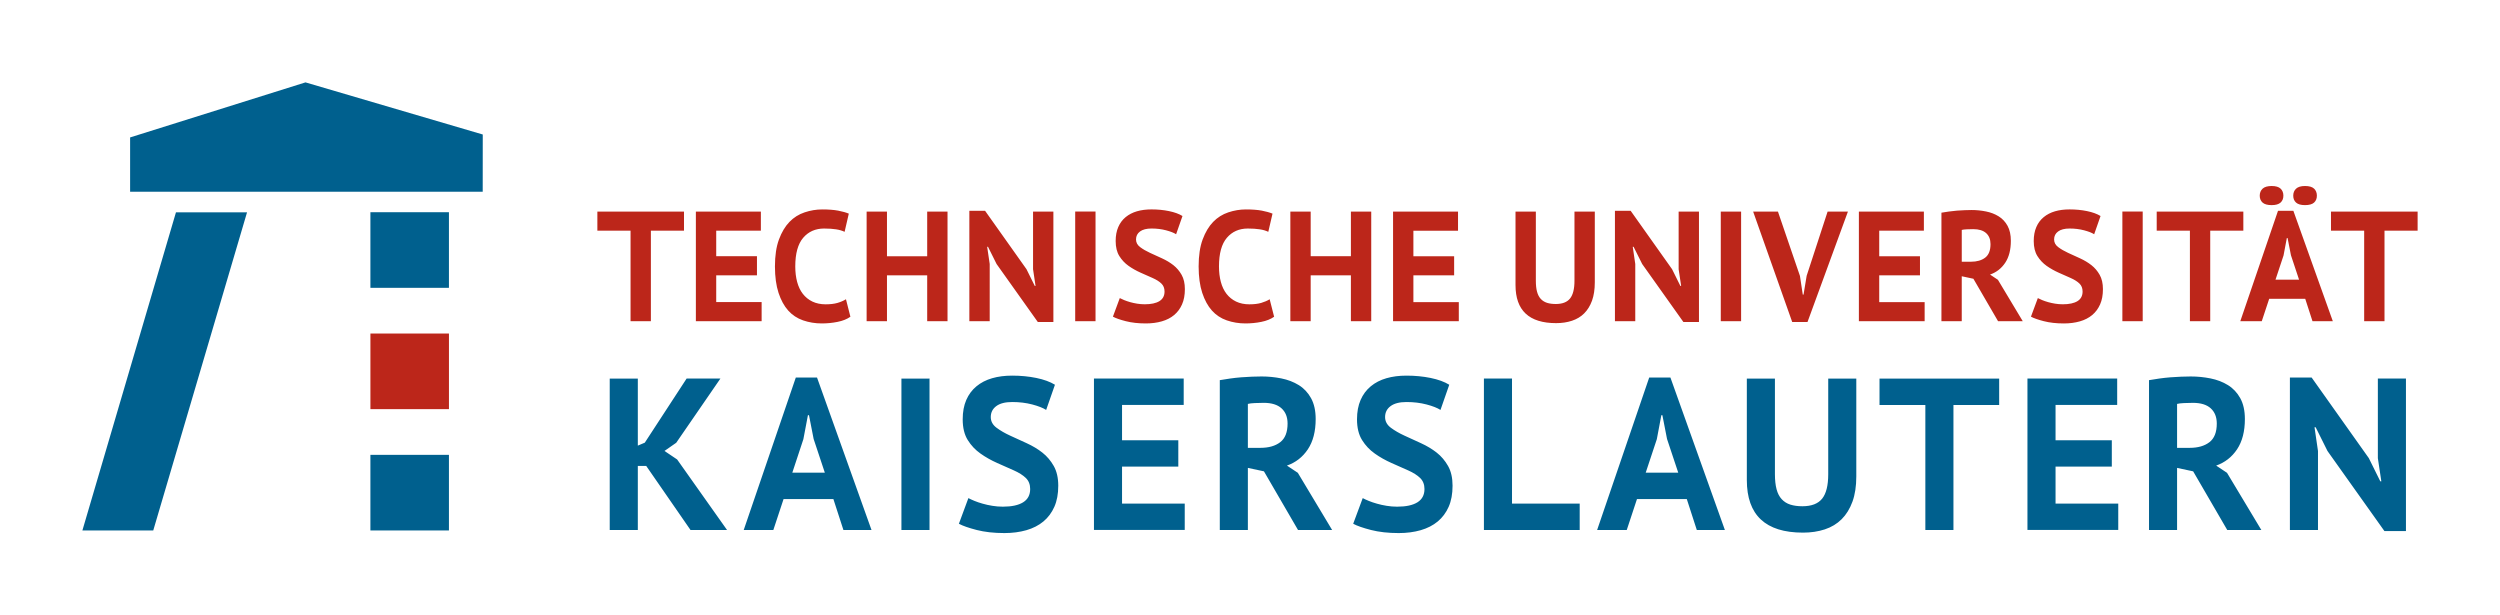
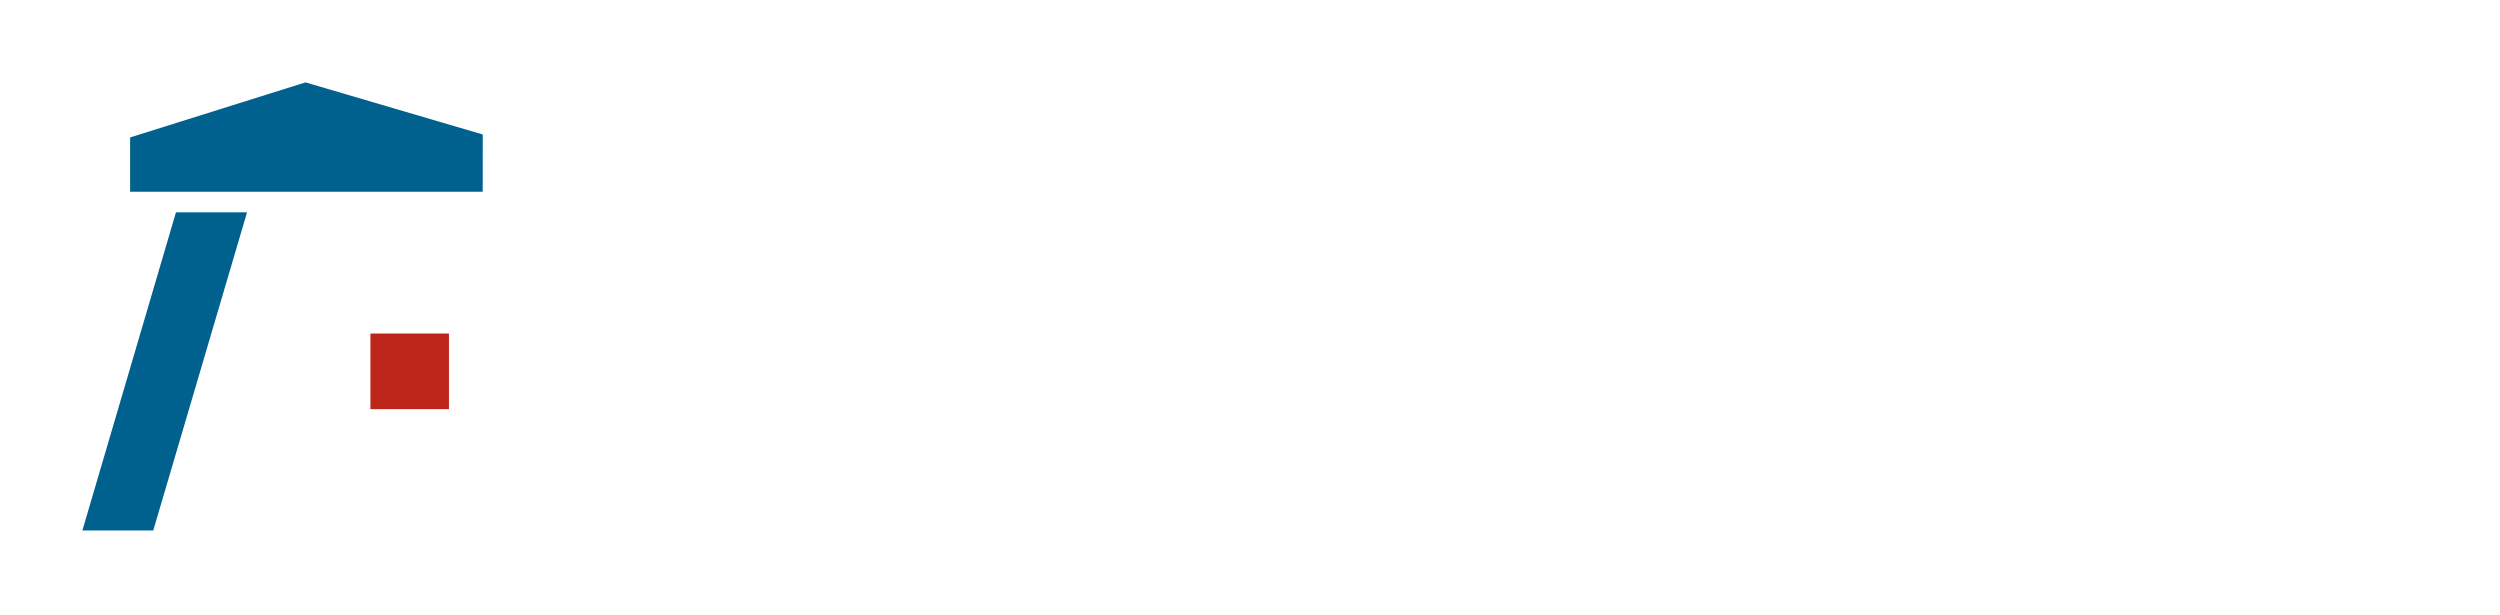
<svg xmlns="http://www.w3.org/2000/svg" xmlns:ns1="http://sodipodi.sourceforge.net/DTD/sodipodi-0.dtd" xmlns:ns2="http://www.inkscape.org/namespaces/inkscape" xmlns:xlink="http://www.w3.org/1999/xlink" version="1.1" id="Ebene_1" x="0px" y="0px" width="151.732" height="37.354" viewBox="0 0 151.732 37.354" enable-background="new 0 0 170.08 85.04" xml:space="preserve" ns1:docname="tukl-logo.svg" ns2:version="0.92.3 (2405546, 2018-03-11)">
  <defs id="defs27" />
  <ns1:namedview pagecolor="#ffffff" bordercolor="#666666" borderopacity="1" objecttolerance="10" gridtolerance="10" guidetolerance="10" ns2:pageopacity="0" ns2:pageshadow="2" ns2:window-width="1920" ns2:window-height="976" id="namedview25" showgrid="false" fit-margin-top="5" fit-margin-left="5" fit-margin-right="5" fit-margin-bottom="5" ns2:zoom="2.0108184" ns2:cx="76.040001" ns2:cy="18.521" ns2:window-x="0" ns2:window-y="27" ns2:window-maximized="1" ns2:current-layer="Ebene_1" />
  <g id="g856" transform="translate(-9,-23.687)">
    <g id="g12">
      <defs id="defs3">
-         <rect height="27.354" width="141.732" y="28.687" x="14" id="SVGID_1_" />
-       </defs>
+         </defs>
      <clipPath id="SVGID_2_">
        <use id="use5" overflow="visible" xlink:href="#SVGID_1_" style="overflow:visible" x="0" y="0" width="100%" height="100%" />
      </clipPath>
-       <path id="path8" d="M 149.685,55.854 V 51.06 l -0.211,-1.442 h 0.07 l 0.718,1.442 3.454,4.857 h 1.308 v -9.254 h -1.705 v 4.832 l 0.211,1.404 h -0.063 l -0.696,-1.406 -3.472,-4.894 h -1.318 v 9.254 h 1.704 z m -8.552,-7.652 c 0.099,-0.026 0.237,-0.043 0.418,-0.051 0.18,-0.009 0.361,-0.014 0.546,-0.014 0.476,0 0.836,0.111 1.08,0.333 0.244,0.223 0.366,0.53 0.366,0.924 0,0.525 -0.149,0.902 -0.447,1.131 -0.297,0.229 -0.697,0.343 -1.198,0.343 h -0.765 z m 0,7.652 v -3.769 l 0.976,0.209 2.069,3.56 h 2.069 l -2.083,-3.47 -0.659,-0.439 c 0.527,-0.185 0.95,-0.513 1.268,-0.987 0.316,-0.474 0.475,-1.088 0.475,-1.84 0,-0.504 -0.093,-0.924 -0.279,-1.262 -0.187,-0.337 -0.436,-0.603 -0.747,-0.795 -0.311,-0.192 -0.665,-0.328 -1.06,-0.407 -0.395,-0.079 -0.795,-0.118 -1.199,-0.118 -0.178,0 -0.371,0.004 -0.582,0.013 -0.211,0.009 -0.428,0.021 -0.65,0.038 -0.223,0.018 -0.447,0.042 -0.673,0.074 -0.226,0.032 -0.435,0.065 -0.628,0.099 v 9.095 h 1.703 z m -3.57,0 v -1.603 h -3.806 v -2.243 h 3.415 v -1.602 h -3.415 v -2.141 h 3.741 v -1.603 h -5.446 v 9.19 h 5.511 z m -11.708,-7.587 v 7.588 h 1.705 v -7.588 h 2.775 v -1.603 h -7.262 v 1.603 z m -7.429,7.747 c 0.479,0 0.921,-0.065 1.325,-0.197 0.403,-0.133 0.745,-0.339 1.025,-0.619 0.28,-0.28 0.498,-0.634 0.655,-1.064 0.156,-0.429 0.233,-0.94 0.233,-1.535 v -5.934 h -1.704 v 5.806 c 0,0.681 -0.123,1.174 -0.369,1.481 -0.247,0.307 -0.646,0.461 -1.198,0.461 -0.278,0 -0.522,-0.033 -0.732,-0.099 -0.21,-0.066 -0.385,-0.178 -0.525,-0.33 -0.143,-0.154 -0.246,-0.355 -0.312,-0.604 -0.065,-0.247 -0.099,-0.551 -0.099,-0.91 v -5.806 h -1.705 v 6.159 c 0,2.127 1.134,3.191 3.406,3.191 m -8.869,-5.671 0.274,-1.455 h 0.064 l 0.282,1.442 0.68,2.044 h -1.974 z m -1.825,5.511 0.621,-1.878 h 3.023 l 0.608,1.878 h 1.704 L 110.382,46.6 h -1.287 l -3.161,9.254 z m -2.856,0 v -1.603 h -4.108 v -7.588 h -1.705 v 9.19 h 5.813 z m -12.665,0 c 0.485,0.124 1.047,0.187 1.683,0.187 0.481,0 0.926,-0.058 1.331,-0.174 0.404,-0.117 0.75,-0.293 1.035,-0.53 0.285,-0.236 0.506,-0.534 0.664,-0.891 0.158,-0.357 0.236,-0.784 0.236,-1.279 0,-0.477 -0.091,-0.876 -0.273,-1.198 -0.182,-0.321 -0.411,-0.592 -0.689,-0.81 -0.277,-0.217 -0.595,-0.409 -0.955,-0.573 -0.359,-0.165 -0.695,-0.318 -1.009,-0.462 -0.313,-0.143 -0.586,-0.302 -0.819,-0.475 -0.232,-0.174 -0.35,-0.39 -0.35,-0.648 0,-0.279 0.111,-0.501 0.335,-0.666 0.222,-0.165 0.544,-0.247 0.964,-0.247 0.438,0 0.844,0.049 1.219,0.148 0.375,0.099 0.656,0.21 0.844,0.332 l 0.533,-1.529 c -0.293,-0.18 -0.67,-0.317 -1.129,-0.412 -0.461,-0.094 -0.949,-0.141 -1.467,-0.141 -0.447,0 -0.854,0.052 -1.219,0.158 -0.365,0.105 -0.682,0.269 -0.948,0.489 -0.266,0.22 -0.474,0.497 -0.618,0.83 -0.146,0.333 -0.218,0.725 -0.218,1.174 0,0.511 0.103,0.931 0.308,1.26 0.205,0.329 0.463,0.603 0.775,0.821 0.312,0.221 0.648,0.409 1.008,0.569 0.36,0.16 0.696,0.309 1.01,0.448 0.312,0.139 0.557,0.293 0.731,0.463 0.174,0.17 0.263,0.394 0.263,0.67 0,0.361 -0.143,0.629 -0.427,0.806 -0.284,0.177 -0.694,0.265 -1.231,0.265 -0.219,0 -0.43,-0.018 -0.637,-0.052 -0.207,-0.033 -0.402,-0.076 -0.588,-0.13 -0.186,-0.052 -0.353,-0.108 -0.501,-0.17 -0.149,-0.061 -0.271,-0.117 -0.364,-0.168 l -0.578,1.557 c 0.234,0.127 0.595,0.253 1.081,0.378 m -7.474,-7.652 c 0.099,-0.026 0.238,-0.043 0.418,-0.051 0.18,-0.009 0.362,-0.014 0.546,-0.014 0.474,0 0.835,0.111 1.079,0.333 0.245,0.223 0.367,0.53 0.367,0.924 0,0.525 -0.149,0.902 -0.446,1.131 -0.299,0.229 -0.697,0.343 -1.199,0.343 h -0.765 z m 0,7.652 v -3.769 l 0.976,0.209 2.068,3.56 h 2.07 l -2.082,-3.47 -0.661,-0.439 c 0.529,-0.185 0.952,-0.513 1.269,-0.987 0.316,-0.474 0.475,-1.088 0.475,-1.84 0,-0.504 -0.094,-0.924 -0.279,-1.262 -0.186,-0.337 -0.435,-0.603 -0.746,-0.795 -0.312,-0.192 -0.666,-0.328 -1.061,-0.407 -0.395,-0.079 -0.794,-0.118 -1.199,-0.118 -0.178,0 -0.372,0.004 -0.582,0.013 -0.211,0.009 -0.428,0.021 -0.651,0.038 -0.223,0.018 -0.447,0.042 -0.672,0.074 -0.225,0.032 -0.435,0.065 -0.629,0.099 v 9.095 h 1.704 z m -3.832,0 V 54.251 H 77.1 v -2.243 h 3.415 V 50.406 H 77.1 v -2.141 h 3.742 v -1.603 h -5.447 v 9.19 h 5.51 z m -12.626,0 c 0.486,0.124 1.047,0.187 1.683,0.187 0.482,0 0.926,-0.058 1.331,-0.174 0.405,-0.117 0.75,-0.293 1.035,-0.53 0.284,-0.236 0.506,-0.534 0.664,-0.891 0.158,-0.357 0.237,-0.784 0.237,-1.279 0,-0.477 -0.092,-0.876 -0.274,-1.198 -0.182,-0.321 -0.412,-0.592 -0.689,-0.81 -0.277,-0.217 -0.595,-0.409 -0.955,-0.573 -0.359,-0.165 -0.696,-0.318 -1.009,-0.462 -0.313,-0.143 -0.586,-0.302 -0.819,-0.475 -0.233,-0.174 -0.35,-0.39 -0.35,-0.648 0,-0.279 0.112,-0.501 0.335,-0.666 0.222,-0.165 0.544,-0.247 0.963,-0.247 0.438,0 0.844,0.049 1.22,0.148 0.375,0.1 0.656,0.21 0.843,0.332 l 0.534,-1.529 c -0.294,-0.18 -0.671,-0.317 -1.13,-0.412 -0.46,-0.094 -0.949,-0.141 -1.467,-0.141 -0.447,0 -0.853,0.052 -1.218,0.158 -0.365,0.105 -0.681,0.269 -0.948,0.489 -0.268,0.221 -0.474,0.497 -0.619,0.83 -0.145,0.333 -0.217,0.725 -0.217,1.174 0,0.511 0.102,0.931 0.307,1.26 0.205,0.329 0.464,0.603 0.776,0.821 0.312,0.221 0.648,0.409 1.008,0.569 0.36,0.16 0.696,0.309 1.009,0.448 0.313,0.139 0.557,0.293 0.732,0.463 0.175,0.17 0.263,0.394 0.263,0.67 0,0.361 -0.143,0.629 -0.428,0.806 -0.284,0.177 -0.695,0.265 -1.23,0.265 -0.219,0 -0.431,-0.018 -0.637,-0.052 -0.207,-0.033 -0.403,-0.076 -0.588,-0.13 -0.186,-0.052 -0.353,-0.108 -0.501,-0.17 -0.149,-0.061 -0.271,-0.117 -0.366,-0.168 l -0.576,1.557 c 0.236,0.127 0.595,0.253 1.081,0.378 m -2.864,-9.19 H 63.71 v 9.19 h 1.705 z m -7.656,3.679 0.276,-1.455 H 58.1 l 0.282,1.442 0.679,2.044 h -1.973 z m -1.823,5.511 0.621,-1.878 h 3.023 l 0.609,1.878 h 1.705 L 58.587,46.6 H 57.3 l -3.162,9.254 z m -8.225,0 v -3.886 h 0.511 l 2.687,3.886 h 2.217 l -3.029,-4.28 -0.768,-0.517 0.713,-0.497 2.681,-3.896 h -2.051 l -2.537,3.89 -0.424,0.18 v -4.069 h -1.705 v 9.19 h 1.705 z" clip-path="url(#SVGID_2_)" ns2:connector-curvature="0" style="fill:#00608e" />
-       <path id="path10" d="m 152.488,37.688 v 5.494 h 1.234 v -5.494 h 2.01 v -1.16 h -5.258 v 1.16 z m -4.133,-1.706 c 0.114,0.103 0.295,0.154 0.543,0.154 0.253,0 0.438,-0.052 0.55,-0.154 0.113,-0.104 0.17,-0.243 0.17,-0.418 0,-0.178 -0.057,-0.32 -0.17,-0.428 -0.112,-0.106 -0.297,-0.16 -0.55,-0.16 -0.248,0 -0.429,0.055 -0.543,0.163 -0.115,0.108 -0.172,0.25 -0.172,0.425 0,0.175 0.057,0.314 0.172,0.418 m -2.033,0 c 0.115,0.103 0.3,0.154 0.553,0.154 0.245,0 0.424,-0.052 0.539,-0.154 0.113,-0.104 0.171,-0.243 0.171,-0.418 0,-0.178 -0.057,-0.32 -0.169,-0.428 -0.113,-0.106 -0.293,-0.16 -0.541,-0.16 -0.253,0 -0.438,0.055 -0.553,0.163 -0.113,0.108 -0.172,0.25 -0.172,0.425 0,0.175 0.059,0.314 0.172,0.418 m 1.273,3.209 0.199,-1.055 h 0.047 l 0.204,1.044 0.492,1.481 h -1.43 z m -1.322,3.991 0.45,-1.359 h 2.189 l 0.44,1.359 h 1.234 l -2.395,-6.701 h -0.932 l -2.289,6.701 z m -4.361,-5.494 v 5.494 h 1.233 v -5.494 h 2.01 v -1.16 h -5.258 v 1.16 z m -2.865,-1.161 h -1.234 v 6.654 h 1.234 z m -5.998,6.654 c 0.352,0.091 0.758,0.136 1.219,0.136 0.35,0 0.67,-0.042 0.964,-0.126 0.293,-0.084 0.543,-0.212 0.749,-0.384 0.206,-0.172 0.366,-0.387 0.48,-0.646 0.115,-0.258 0.172,-0.567 0.172,-0.926 0,-0.346 -0.066,-0.635 -0.198,-0.868 -0.132,-0.233 -0.298,-0.428 -0.499,-0.586 -0.2,-0.157 -0.431,-0.296 -0.69,-0.415 -0.262,-0.119 -0.505,-0.231 -0.731,-0.334 -0.227,-0.104 -0.425,-0.219 -0.593,-0.345 -0.169,-0.125 -0.253,-0.281 -0.253,-0.469 0,-0.202 0.08,-0.362 0.242,-0.482 0.16,-0.119 0.394,-0.18 0.697,-0.18 0.316,0 0.611,0.036 0.882,0.108 0.272,0.072 0.477,0.152 0.611,0.24 l 0.387,-1.107 c -0.213,-0.131 -0.485,-0.229 -0.818,-0.298 -0.333,-0.069 -0.688,-0.103 -1.062,-0.103 -0.325,0 -0.619,0.037 -0.883,0.114 -0.264,0.077 -0.493,0.195 -0.686,0.354 -0.194,0.16 -0.344,0.359 -0.448,0.602 -0.105,0.241 -0.158,0.524 -0.158,0.85 0,0.37 0.074,0.674 0.223,0.912 0.149,0.238 0.337,0.437 0.562,0.596 0.226,0.159 0.47,0.296 0.729,0.412 0.262,0.114 0.506,0.224 0.731,0.324 0.227,0.101 0.404,0.213 0.53,0.336 0.127,0.123 0.19,0.283 0.19,0.484 0,0.261 -0.104,0.455 -0.31,0.583 -0.206,0.127 -0.503,0.191 -0.892,0.191 -0.157,0 -0.312,-0.013 -0.461,-0.037 -0.149,-0.024 -0.292,-0.055 -0.426,-0.093 -0.135,-0.039 -0.256,-0.08 -0.363,-0.124 -0.107,-0.044 -0.195,-0.085 -0.264,-0.122 l -0.418,1.127 c 0.172,0.094 0.432,0.185 0.785,0.276 m -4.985,-5.54 c 0.071,-0.019 0.172,-0.03 0.304,-0.037 0.13,-0.007 0.262,-0.01 0.395,-0.01 0.344,0 0.605,0.081 0.782,0.241 0.177,0.161 0.265,0.384 0.265,0.669 0,0.38 -0.107,0.653 -0.323,0.819 -0.216,0.165 -0.505,0.248 -0.867,0.248 h -0.555 v -1.93 z m 0,5.541 v -2.729 l 0.707,0.151 1.497,2.577 h 1.499 l -1.507,-2.512 -0.479,-0.319 c 0.384,-0.133 0.689,-0.37 0.92,-0.715 0.229,-0.343 0.343,-0.787 0.343,-1.332 0,-0.364 -0.067,-0.67 -0.202,-0.914 -0.135,-0.243 -0.315,-0.436 -0.541,-0.574 -0.227,-0.141 -0.481,-0.238 -0.767,-0.295 -0.286,-0.058 -0.576,-0.087 -0.869,-0.087 -0.128,0 -0.27,0.004 -0.421,0.01 -0.153,0.007 -0.311,0.016 -0.472,0.027 -0.162,0.014 -0.324,0.03 -0.486,0.054 -0.163,0.023 -0.315,0.048 -0.455,0.071 v 6.586 h 1.233 z m -2.252,0 v -1.16 h -2.756 v -1.624 h 2.473 v -1.16 h -2.473 v -1.55 h 2.71 v -1.16 h -3.945 v 6.654 z m -8.038,0.047 h 0.929 l 2.453,-6.701 h -1.233 l -1.272,3.897 -0.189,1.143 h -0.046 l -0.172,-1.134 -1.336,-3.906 h -1.505 z m -3.101,-6.702 h -1.234 v 6.654 h 1.234 z m -6.424,6.655 V 39.71 l -0.153,-1.044 h 0.051 l 0.521,1.044 2.501,3.519 h 0.946 v -6.701 h -1.234 v 3.499 l 0.152,1.016 h -0.046 l -0.504,-1.017 -2.514,-3.545 h -0.954 v 6.701 z m -4.803,0.116 c 0.348,0 0.667,-0.048 0.96,-0.144 0.292,-0.097 0.54,-0.245 0.743,-0.448 0.203,-0.203 0.361,-0.459 0.475,-0.77 0.112,-0.312 0.169,-0.683 0.169,-1.112 v -4.297 h -1.234 v 4.204 c 0,0.491 -0.09,0.85 -0.268,1.071 -0.179,0.224 -0.468,0.335 -0.867,0.335 -0.201,0 -0.378,-0.023 -0.53,-0.071 -0.151,-0.049 -0.279,-0.128 -0.381,-0.239 -0.103,-0.112 -0.178,-0.257 -0.226,-0.438 -0.049,-0.179 -0.072,-0.398 -0.072,-0.658 v -4.204 h -1.234 v 4.46 c -10e-4,1.54 0.822,2.311 2.465,2.311 m -5.907,-0.116 v -1.16 h -2.756 v -1.624 h 2.473 v -1.16 h -2.473 v -1.55 h 2.709 v -1.16 h -3.943 v 6.654 z m -8.99,0 v -2.784 h 2.441 v 2.784 h 1.234 V 36.528 H 90.99 v 2.71 h -2.441 v -2.71 h -1.234 v 6.654 z M 81.967,41.46 c 0.145,0.44 0.34,0.798 0.586,1.073 0.245,0.274 0.546,0.474 0.903,0.598 0.357,0.123 0.734,0.186 1.134,0.186 0.327,0 0.649,-0.031 0.963,-0.095 0.314,-0.062 0.572,-0.167 0.777,-0.311 l -0.27,-1.062 c -0.146,0.091 -0.317,0.164 -0.513,0.222 -0.197,0.057 -0.437,0.086 -0.722,0.086 -0.303,0 -0.571,-0.057 -0.803,-0.167 -0.232,-0.112 -0.425,-0.269 -0.58,-0.468 -0.154,-0.2 -0.27,-0.441 -0.345,-0.724 -0.076,-0.282 -0.114,-0.595 -0.114,-0.938 0,-0.788 0.16,-1.368 0.48,-1.742 0.32,-0.373 0.743,-0.561 1.269,-0.561 0.285,0 0.527,0.017 0.727,0.048 0.199,0.03 0.372,0.082 0.517,0.152 l 0.256,-1.104 c -0.171,-0.071 -0.387,-0.131 -0.65,-0.182 -0.263,-0.049 -0.585,-0.073 -0.966,-0.073 -0.355,0 -0.71,0.059 -1.065,0.177 -0.354,0.117 -0.661,0.311 -0.922,0.58 -0.261,0.27 -0.473,0.625 -0.636,1.064 -0.163,0.439 -0.245,0.986 -0.245,1.641 10e-4,0.626 0.074,1.161 0.219,1.6 m -4.638,1.721 c 0.352,0.091 0.758,0.136 1.219,0.136 0.349,0 0.67,-0.042 0.963,-0.126 0.294,-0.084 0.544,-0.212 0.75,-0.384 0.206,-0.172 0.366,-0.387 0.48,-0.646 0.115,-0.258 0.172,-0.567 0.172,-0.926 0,-0.346 -0.066,-0.635 -0.198,-0.868 -0.132,-0.233 -0.298,-0.428 -0.499,-0.586 -0.2,-0.157 -0.431,-0.296 -0.691,-0.415 -0.261,-0.119 -0.505,-0.231 -0.731,-0.334 -0.227,-0.104 -0.425,-0.219 -0.593,-0.345 -0.169,-0.125 -0.253,-0.281 -0.253,-0.469 0,-0.202 0.08,-0.362 0.242,-0.482 0.161,-0.119 0.393,-0.18 0.698,-0.18 0.316,0 0.611,0.036 0.882,0.108 0.272,0.072 0.476,0.152 0.611,0.24 l 0.387,-1.107 c -0.213,-0.131 -0.486,-0.229 -0.819,-0.298 -0.333,-0.069 -0.687,-0.103 -1.061,-0.103 -0.325,0 -0.619,0.037 -0.883,0.114 -0.264,0.077 -0.493,0.195 -0.686,0.354 -0.194,0.16 -0.343,0.359 -0.448,0.602 -0.105,0.241 -0.158,0.524 -0.158,0.85 0,0.37 0.074,0.674 0.223,0.912 0.148,0.238 0.336,0.437 0.561,0.596 0.226,0.159 0.469,0.296 0.73,0.412 0.261,0.114 0.505,0.224 0.731,0.324 0.227,0.101 0.404,0.213 0.53,0.336 0.127,0.123 0.191,0.283 0.191,0.484 0,0.261 -0.104,0.455 -0.31,0.583 -0.206,0.127 -0.503,0.191 -0.891,0.191 -0.158,0 -0.312,-0.013 -0.462,-0.037 -0.149,-0.024 -0.291,-0.055 -0.425,-0.093 -0.135,-0.039 -0.256,-0.08 -0.363,-0.124 -0.108,-0.044 -0.196,-0.085 -0.265,-0.122 l -0.417,1.127 c 0.17,0.094 0.431,0.185 0.783,0.276 m -1.838,-6.654 h -1.234 v 6.654 h 1.234 z m -6.423,6.655 V 39.71 l -0.154,-1.044 h 0.051 l 0.52,1.044 2.502,3.519 h 0.946 v -6.701 h -1.234 v 3.499 l 0.152,1.016 h -0.046 l -0.504,-1.017 -2.514,-3.545 h -0.954 v 6.701 z m -6.235,0 v -2.784 h 2.441 v 2.784 h 1.234 v -6.654 h -1.234 v 2.71 h -2.441 v -2.71 h -1.235 v 6.654 z M 56.251,41.46 c 0.145,0.44 0.34,0.798 0.585,1.073 0.246,0.274 0.547,0.474 0.904,0.598 0.356,0.123 0.734,0.186 1.133,0.186 0.328,0 0.649,-0.031 0.963,-0.095 0.314,-0.062 0.573,-0.167 0.777,-0.311 l -0.269,-1.062 c -0.145,0.091 -0.316,0.164 -0.513,0.222 -0.196,0.057 -0.437,0.086 -0.721,0.086 -0.303,0 -0.571,-0.057 -0.803,-0.167 -0.232,-0.112 -0.425,-0.269 -0.58,-0.468 -0.155,-0.2 -0.27,-0.441 -0.346,-0.724 -0.076,-0.282 -0.114,-0.595 -0.114,-0.938 0,-0.788 0.161,-1.368 0.481,-1.742 0.32,-0.373 0.743,-0.561 1.269,-0.561 0.285,0 0.527,0.017 0.726,0.048 0.2,0.03 0.372,0.082 0.518,0.152 l 0.255,-1.104 c -0.17,-0.071 -0.387,-0.131 -0.65,-0.182 -0.263,-0.049 -0.584,-0.073 -0.965,-0.073 -0.356,0 -0.711,0.059 -1.065,0.177 -0.354,0.117 -0.662,0.311 -0.922,0.58 -0.261,0.27 -0.473,0.625 -0.636,1.064 -0.163,0.439 -0.245,0.986 -0.245,1.641 10e-4,0.626 0.074,1.161 0.218,1.6 m -1.026,1.722 v -1.16 h -2.756 v -1.624 h 2.473 v -1.16 h -2.473 v -1.55 h 2.71 v -1.16 h -3.945 v 6.654 z M 47.27,37.688 v 5.494 h 1.234 v -5.494 h 2.01 v -1.16 h -5.258 v 1.16 z" clip-path="url(#SVGID_2_)" ns2:connector-curvature="0" style="fill:#bc261a" />
    </g>
    <g id="g841">
      <polygon points="16.897,35.322 38.297,35.322 38.3,31.85 27.541,28.687 16.897,32.028 " id="polygon14" style="fill:#00608e" />
      <polygon points="18.301,55.883 23.993,36.576 19.679,36.576 14,55.883 " id="polygon16" style="fill:#00608e" />
-       <rect x="31.481" y="36.567" width="4.766" height="4.589" id="rect18" style="fill:#00608e" />
      <rect x="31.482" y="43.93" width="4.766" height="4.589" id="rect20" style="fill:#bc261a" />
-       <rect x="31.481" y="51.293" width="4.766" height="4.589" id="rect22" style="fill:#00608e" />
    </g>
  </g>
</svg>